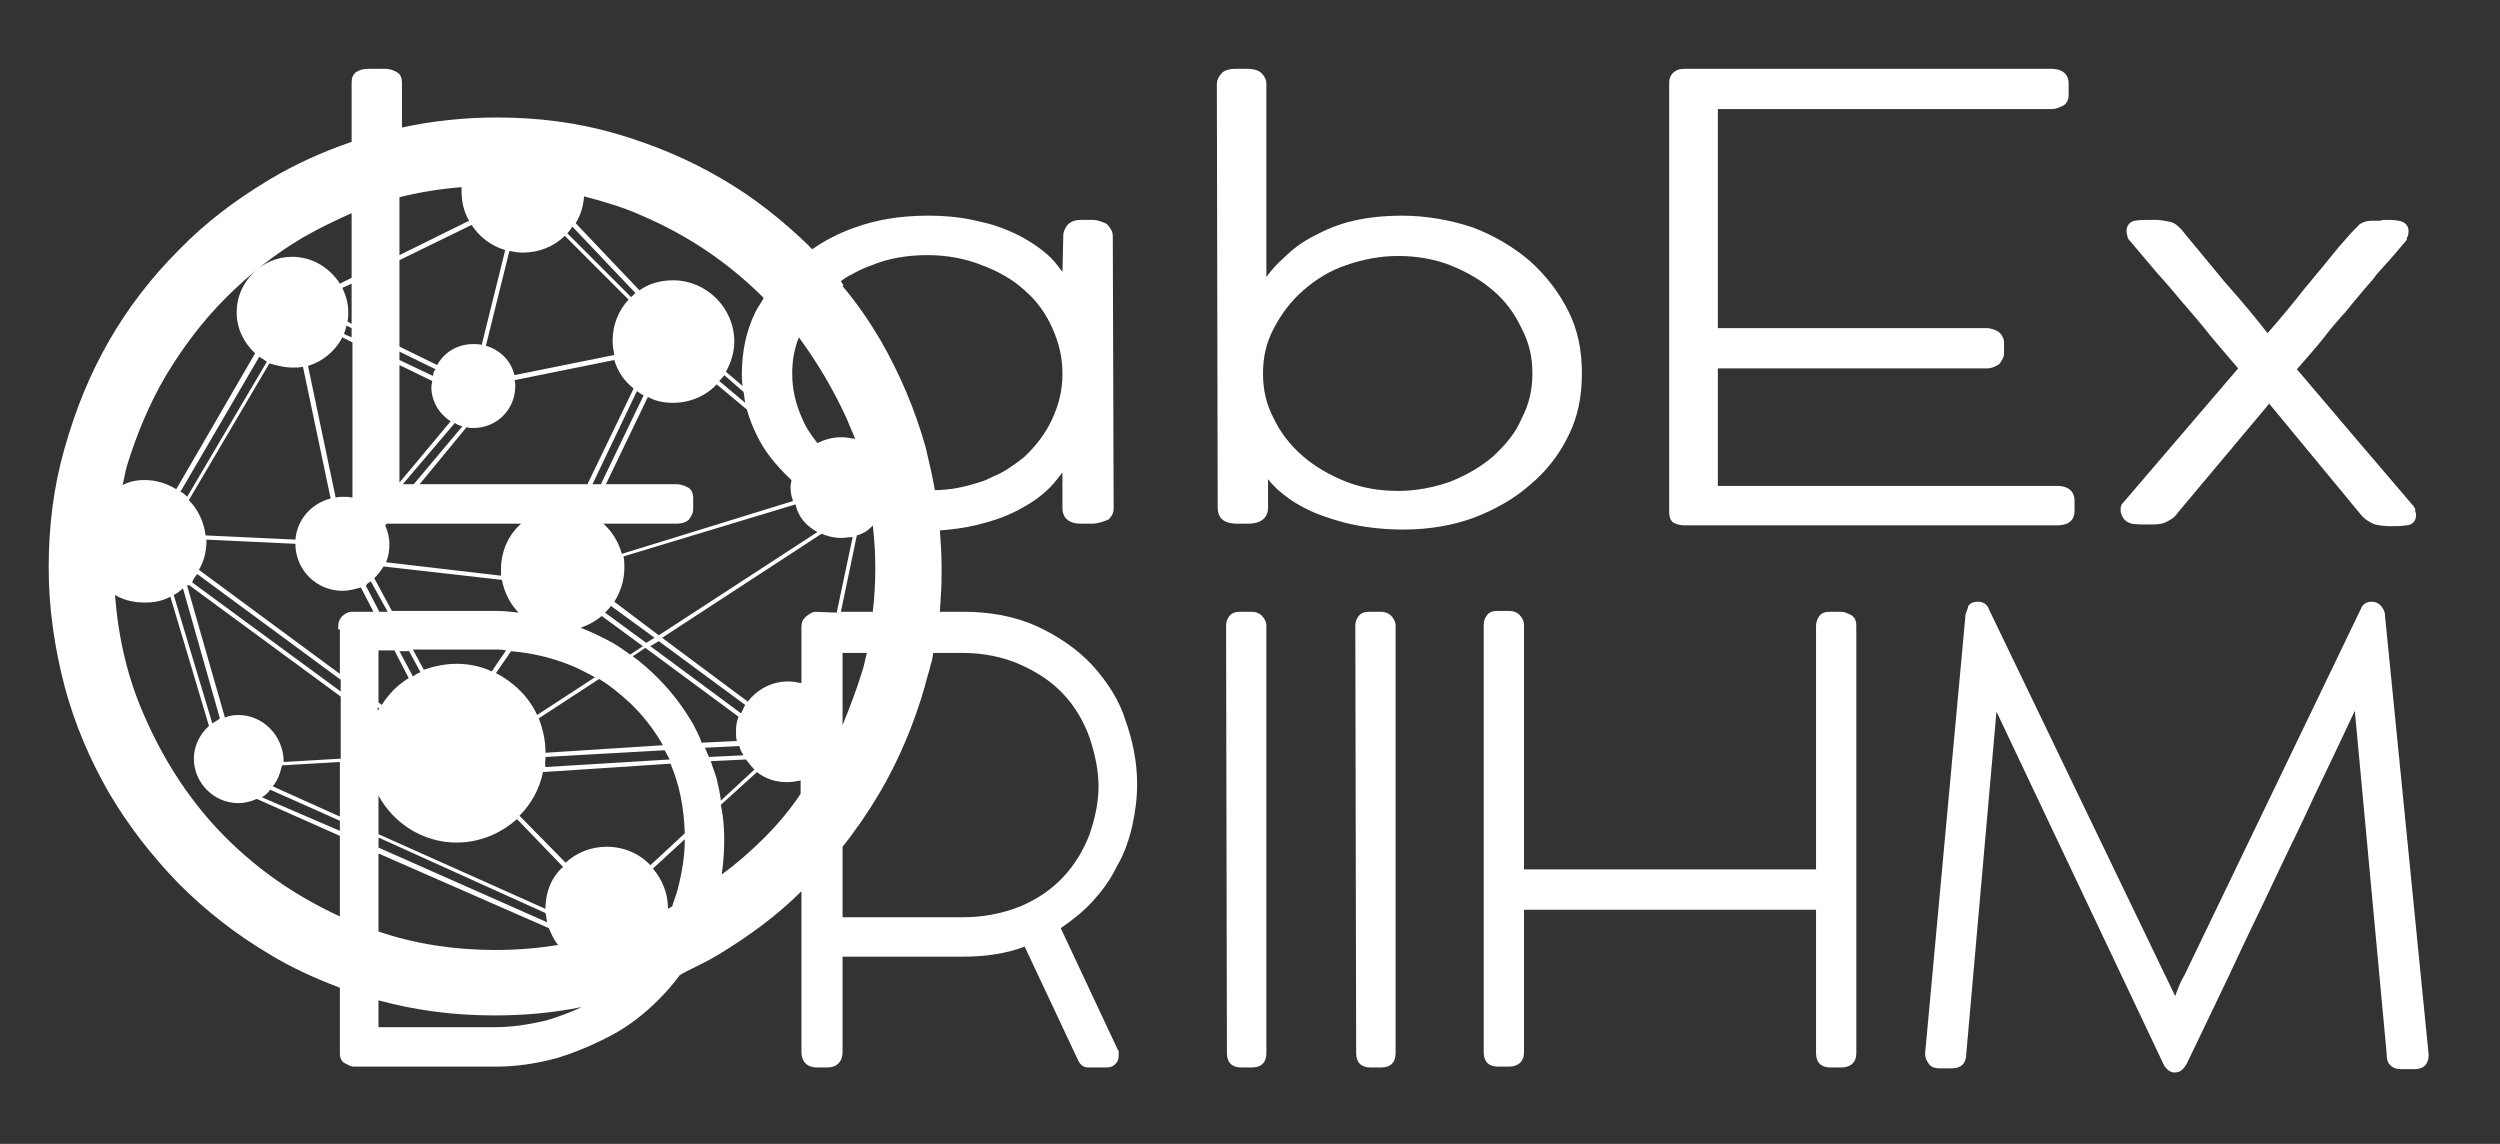
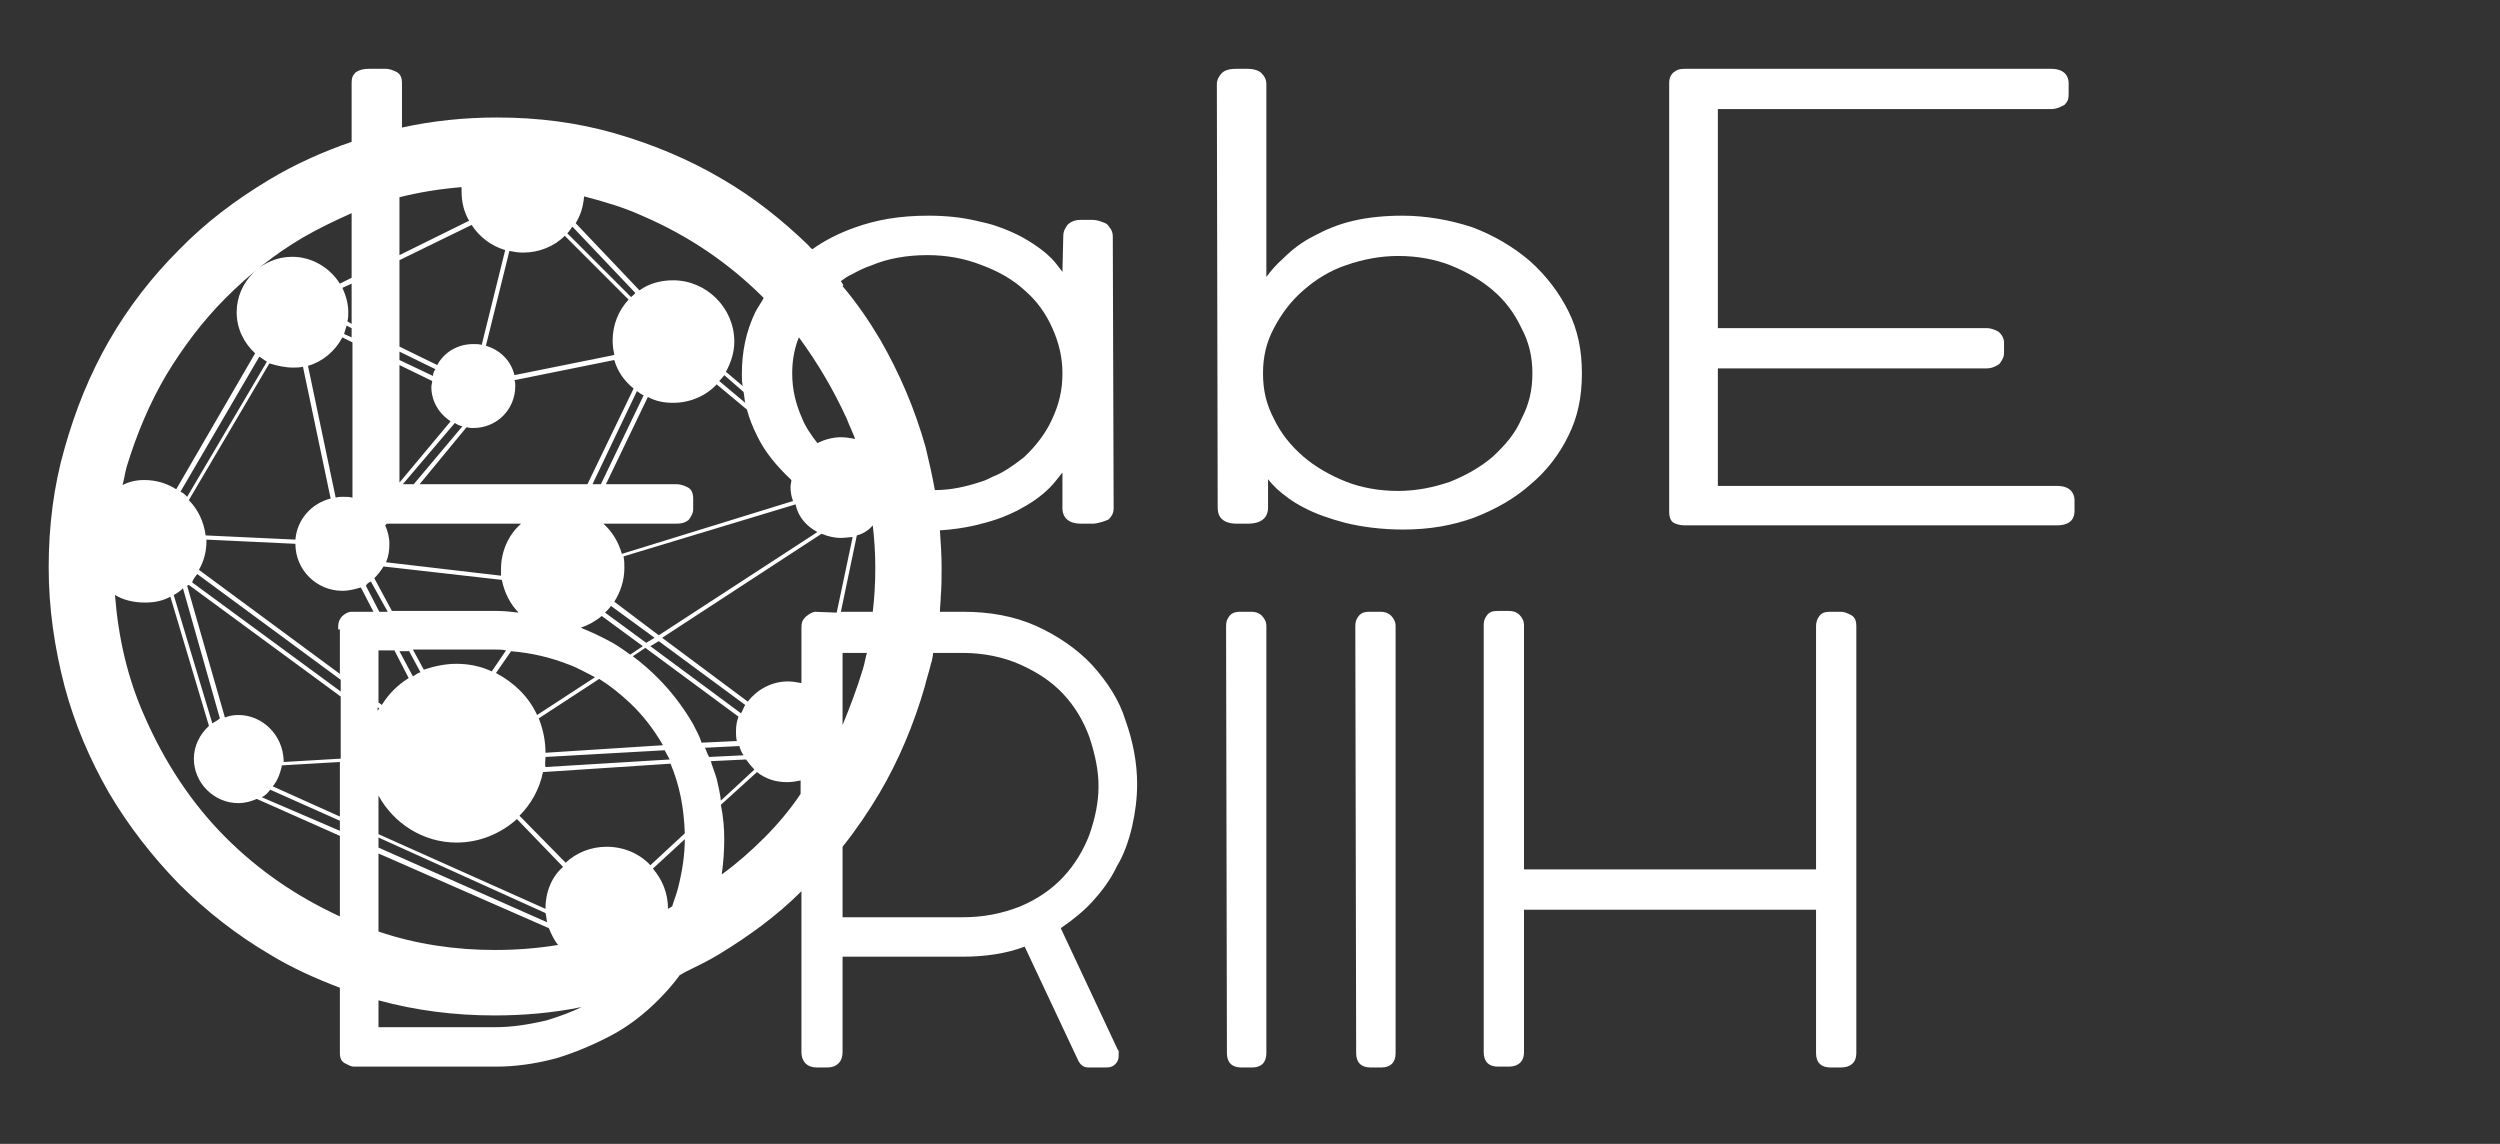
<svg xmlns="http://www.w3.org/2000/svg" version="1.1" id="Calque_1" x="0px" y="0px" viewBox="0 0 297.9 136.3" style="enable-background:new 0 0 297.9 136.3;" xml:space="preserve">
  <rect x="0" y="0" width="297.9" height="136.3" fill="#333333" stroke="none" />
  <style type="text/css">
	.st0{fill:#FFFFFF;}
</style>
  <g>
    <path class="st0" d="M186.9,51.9c1.1-2.2,1.6-4.6,1.6-7.4s-0.5-5.2-1.6-7.4c-1.1-2.2-2.6-4.2-4.6-6c-2-1.7-4.2-3-6.8-4   c-2.7-0.9-5.6-1.4-8.4-1.4c-2.1,0-4.1,0.2-5.8,0.6c-1.8,0.4-3.4,1.1-4.7,1.8c-1.4,0.7-2.6,1.6-3.7,2.7c-0.8,0.7-1.4,1.4-2,2.2V10   c0-0.6-0.3-1-0.6-1.3c-0.3-0.3-0.9-0.5-1.7-0.5h-1.3c-0.6,0-1.3,0.1-1.7,0.5C145.3,9,145,9.5,145,10l0.1,50.5   c0,0.9,0.4,1.9,2.3,1.9h1.3c2.1,0,2.4-1.2,2.4-1.9v-3.4c0.3,0.4,0.6,0.7,1.1,1.2c0.8,0.7,1.8,1.5,3.2,2.2c1.3,0.7,3,1.3,4.9,1.8   c2,0.5,4.4,0.8,6.9,0.8c3.2,0,5.9-0.5,8.4-1.4c2.6-1,4.9-2.3,6.8-4C184.2,56.2,185.8,54.2,186.9,51.9z M182.6,44.5   c0,2-0.4,3.7-1.3,5.4c-0.7,1.7-1.9,3.1-3.4,4.5c-1.4,1.2-3.1,2.2-5.1,3c-2,0.7-4.1,1.1-6.2,1.1c-2.3,0-4.4-0.4-6.2-1.1   c-2-0.8-3.7-1.8-5.1-3c-1.5-1.3-2.7-2.8-3.5-4.5c-0.9-1.7-1.3-3.4-1.3-5.4c0-2,0.4-3.7,1.3-5.4c0.9-1.7,2-3.2,3.5-4.5   c1.6-1.4,3.3-2.4,5.1-3c2-0.7,4.1-1.1,6.2-1.1c2.3,0,4.4,0.4,6.2,1.1c2,0.8,3.7,1.8,5.1,3c1.4,1.2,2.5,2.6,3.4,4.5   C182.2,40.8,182.6,42.5,182.6,44.5z" />
    <path class="st0" d="M200.7,62.6h44.4c1.8,0,2.1-1,2.1-1.7v-1.3c0-0.6-0.3-1.7-2.1-1.7h-40.4v-14h32c0.7,0,1.2-0.3,1.5-0.5l0.1-0.1   c0.2-0.3,0.5-0.7,0.5-1.2v-1.3c0-0.5-0.3-1-0.7-1.3c-0.4-0.2-0.8-0.4-1.4-0.4h-32V13h39.7c0.7,0,1.2-0.3,1.6-0.5   c0.4-0.4,0.5-0.7,0.5-1.3V9.9c0-0.6-0.3-1.7-2.1-1.7h-43.5c-0.4,0-0.9,0-1.3,0.3c-0.5,0.3-0.7,0.8-0.7,1.4V61   c0,0.5,0.1,0.9,0.4,1.2C199.7,62.5,200.3,62.6,200.7,62.6z" />
-     <path class="st0" d="M254,62.4c0.6,0.1,1.3,0.1,2.1,0.1c0.6,0,1.3,0,1.8-0.2c0.7-0.3,1.2-0.6,1.6-1.2l10.9-13l10.9,13.2   c0.5,0.6,1,0.9,1.7,1.2c0.5,0.1,1.1,0.2,1.8,0.2c0.7,0,1.4,0,1.9-0.1c0.7,0,1.2-0.5,1.2-1.2c0-0.2,0-0.3-0.1-0.4c0-0.1,0-0.1,0-0.1   l0-0.2c0-0.1,0-0.1-0.1-0.2c0-0.1-0.1-0.2-0.2-0.3c-2.4-2.8-4.7-5.5-7-8.2l-6.8-8c1.2-1.4,2.4-2.7,3.4-4c0.6-0.8,1.3-1.6,2-2.4   c0.4-0.4,0.7-0.8,1.1-1.3c0.5-0.6,1-1.2,1.5-1.8c0.5-0.6,1.1-1.2,1.5-1.8c0.9-1,1.9-2.1,2.9-3.3l0.6-0.7c0.1-0.1,0.1-0.2,0.1-0.3   c0-0.1,0-0.1,0.1-0.2c0.1-0.3,0.1-0.6,0.1-0.7c0-0.5-0.3-0.9-0.8-1.1c-0.3-0.1-0.9-0.2-1.7-0.2c-0.3,0-0.6,0-0.9,0.1   c-0.3,0-0.5,0-0.8,0c-0.7,0-1.1,0.1-1.6,0.4c-0.5,0.5-1.1,1.1-1.6,1.7c-1.1,1.2-2,2.4-3,3.6c-0.7,0.8-1.3,1.6-2,2.4   c-1.4,1.8-2.9,3.6-4.4,5.3c-1.4-1.8-2.9-3.6-4.4-5.3l-0.7-0.8c-1.4-1.7-2.8-3.4-4.3-5.2l-0.9-1.1c-0.4-0.4-0.8-0.8-1.5-0.9   c-0.5-0.1-1-0.2-1.6-0.2c-1.1,0-1.8,0-2.4,0.1c-0.6,0.1-1,0.6-1,1.2c0,0.1,0,0.3,0.1,0.6c0,0.3,0.2,0.5,0.3,0.6   c1.2,1.4,2.3,2.7,3.3,3.9c1.1,1.2,2.1,2.4,3.1,3.6l0.1,0.1c1,1.2,2,2.3,3,3.6c1,1.2,2.2,2.6,3.4,4l-13.7,16   c-0.1,0.1-0.3,0.3-0.3,0.7v0.4C252.9,61.8,253.3,62.2,254,62.4z" />
    <path class="st0" d="M130.1,79.2c-1.8-1.9-4-3.4-6.6-4.6c-2.7-1.2-5.6-1.7-8.7-1.7l-2.8,0c0-0.6,0.1-1.2,0.1-1.8l0,0   c0.1-1.2,0.1-2.3,0.1-3.5c0-1.5-0.1-2.9-0.2-4.4c1.5-0.1,2.9-0.3,4.2-0.6c0.8-0.2,1.6-0.4,2.5-0.7c0.9-0.3,1.8-0.7,2.6-1.1   c1.5-0.8,2.7-1.6,3.8-2.7c0.6-0.6,1-1.2,1.5-1.8v4.3c0,0.5,0.2,1.8,2.2,1.8h1.4c0.4,0,0.7-0.1,1.1-0.2c0.3-0.1,0.6-0.2,0.8-0.3   c0.3-0.3,0.6-0.7,0.6-1.3l-0.1-32.4c0-0.7-0.3-1-0.6-1.4c-0.2-0.2-0.5-0.3-0.8-0.4c-0.3-0.1-0.6-0.2-1.1-0.2h-1.3   c-0.5,0-1.1,0.1-1.6,0.6c-0.2,0.3-0.5,0.7-0.5,1.3l-0.1,4.3c-0.4-0.5-0.8-1.1-1.3-1.6c-1-1-2.3-1.9-3.8-2.7   c-0.8-0.4-1.7-0.8-2.6-1.1c-0.8-0.3-1.7-0.5-2.6-0.7c-1.7-0.4-3.6-0.6-5.7-0.6c-3.4,0-6.2,0.5-8.7,1.4c-2,0.7-3.7,1.6-5.1,2.6   c-0.1-0.1-0.3-0.2-0.4-0.4l0,0c-3.2-3.1-6.6-5.8-10.4-8c-3.9-2.3-8.2-4.1-12.7-5.4s-9.2-1.9-14.1-1.9c-3.8,0-7.7,0.4-11.3,1.2V9.9   c0-0.5-0.1-1-0.6-1.3c-0.4-0.2-0.8-0.4-1.4-0.4H44c-0.7,0-1.1,0.1-1.6,0.4c-0.4,0.4-0.5,0.7-0.5,1.3v7c-3.5,1.2-6.8,2.7-9.8,4.5   c-4,2.4-7.6,5.1-10.8,8.4c-3.2,3.2-6,6.8-8.3,10.8s-4,8.2-5.3,12.8c-1.3,4.5-1.9,9.3-1.9,14.2c0,4.9,0.7,9.6,1.9,14.2   c1.2,4.5,3,8.7,5.3,12.7c2.3,3.9,5.1,7.5,8.3,10.8c3.3,3.3,6.9,6.1,10.8,8.4c2.6,1.6,5.5,2.9,8.4,4v7.8c0,0.6,0.2,1,0.6,1.2   c0.4,0.2,0.7,0.4,1.1,0.4h16.9c2.2,0,4.6-0.3,7.2-1c2.3-0.7,4.4-1.6,6.5-2.7c2.1-1.1,4-2.6,5.6-4.2c0.9-0.9,1.8-1.9,2.6-3   c0.2-0.1,0.5-0.3,0.7-0.4c1.4-0.7,2.7-1.3,4-2.1c3.6-2.2,6.9-4.6,9.8-7.5v19.2c0,1.1,0.7,1.8,1.8,1.8h1.3c1.1,0,1.8-0.7,1.8-1.8   V114h14.3c2.8,0,5.3-0.4,7.4-1.2l6.3,13.4c0.3,0.7,0.7,1,1.3,1h2.1c0.5,0,0.8-0.1,1.1-0.4c0.3-0.3,0.4-0.6,0.4-1v-0.4l0-0.2   c-0.1-0.1-0.1-0.1-0.1-0.1l-6.8-14.5c1.6-1.1,2.8-2.1,3.8-3.2c1-1.1,2.1-2.5,2.9-4.2c0.8-1.3,1.4-3,1.8-4.7   c0.4-1.8,0.6-3.4,0.6-5.1c0-2.5-0.5-5.1-1.4-7.6C133.4,83.5,132,81.3,130.1,79.2z M25.3,86.2l-4.6-15.3c0.4-0.2,0.8-0.5,1.1-0.8   l4.4,15.5C26,85.8,25.6,86,25.3,86.2z M21.5,58.6l9.4-16.1c0.3,0.2,0.6,0.4,0.9,0.6l-9.5,16.1C22,58.9,21.8,58.7,21.5,58.6z    M86.3,44.7l2.3,2c0.1,0.4,0.1,0.9,0.2,1.3l-3.1-2.6C85.9,45.2,86.1,45,86.3,44.7z M28.4,85.2c-0.6,0-1.1,0.1-1.6,0.3l-4.5-15.7   c0.1,0,0.1-0.1,0.2-0.1l18.1,13.3v7.4l-6.8,0.4c0-0.1,0-0.1,0-0.2C33.7,87.6,31.3,85.2,28.4,85.2z M41.3,38.8l0.6,0.3v1.1L41,39.8   C41.1,39.5,41.2,39.1,41.3,38.8z M62.3,30.1c1.9,0,3.7-0.7,5-2l7.6,7.6c-1.2,1.3-1.9,3-1.9,4.9c0,0.6,0.1,1.2,0.2,1.7l-11.9,2.4   c-0.4-1.7-1.7-3-3.4-3.5l2.8-11.3C61.2,30,61.7,30.1,62.3,30.1z M80.2,48c2,0,3.9-0.8,5.2-2.2l3.6,3c0.3,1.1,0.7,2.1,1.2,3.1   c0.9,1.9,2.3,3.6,4.1,5.3c0,0.3-0.1,0.5-0.1,0.8c0,0.6,0.1,1.2,0.3,1.7L74.1,66c-0.4-1.4-1.1-2.6-2.2-3.6h8.7c0.6,0,1-0.1,1.4-0.4   l0.1-0.1c0.2-0.3,0.5-0.7,0.5-1.2v-1.3c0-0.6-0.2-1.1-0.6-1.3c-0.4-0.2-0.8-0.4-1.4-0.4h-8.4l5-10.4C78.1,47.8,79.1,48,80.2,48z    M100.4,100.9c1.6-2,3.1-4.2,4.4-6.4c2.3-3.9,4.1-8.2,5.4-12.7c0.2-0.9,0.5-1.7,0.7-2.6l0,0c0,0,0.2-0.5,0.3-1.4h3.5   c2.5,0,4.9,0.5,6.9,1.4c2,0.9,3.7,2,5.1,3.5c1.4,1.5,2.4,3.2,3.1,5.1c0.7,2.1,1.1,4,1.1,5.9c0,1.9-0.4,3.8-1.1,5.8   c-0.7,1.8-1.7,3.5-3.1,5c-1.3,1.4-3,2.6-5.1,3.5c-2.3,0.9-4.5,1.3-6.9,1.3h-14.3V100.9z M100.4,77.8h2.9c-0.2,0.7-0.3,1.4-0.5,2   c-0.7,2.3-1.5,4.4-2.4,6.6V77.8z M97.1,72.9c-0.5,0.1-0.7,0.3-1.1,0.6c-0.4,0.4-0.5,0.7-0.5,1.3v6.6c-0.5-0.1-1.1-0.2-1.6-0.2   c-2,0-3.7,1-4.8,2.4l-10.2-7.6l19-12.4c0.7,0.3,1.5,0.5,2.3,0.5c0.5,0,1-0.1,1.4-0.1l-1.9,9L97.1,72.9z M40.8,40.2l1.2,0.6v18.5   c-0.4-0.1-0.7-0.1-1.1-0.1c-0.3,0-0.6,0-0.9,0.1l-3.3-15.7C38.4,43.1,39.9,41.9,40.8,40.2z M56.4,51c2.8,0,5-2.2,5-5   c0-0.3,0-0.5-0.1-0.7l11.9-2.4c0.4,1.4,1.2,2.5,2.3,3.4L70,57.7H50l5.6-6.8C55.9,51,56.1,51,56.4,51z M100.2,52.1   c-1,0-2,0.3-2.8,0.7c-0.7-0.9-1.4-1.9-1.8-2.9c-0.8-1.8-1.2-3.5-1.2-5.4c0-1.4,0.2-2.6,0.6-3.8c0.1-0.2,0.1-0.3,0.2-0.5   c2.2,3,4.1,6.2,5.7,9.7c0.3,0.8,0.7,1.6,1,2.4C101.3,52.2,100.8,52.1,100.2,52.1z M116.9,57.4c-1.8,0.6-3.6,1-5.5,1   c-0.3-1.7-0.7-3.4-1.1-5.1c-1.3-4.6-3.1-8.8-5.4-12.8c-1.3-2.2-2.8-4.4-4.5-6.4l0.1-0.1c0,0-0.1-0.2-0.3-0.5   c0.4-0.3,0.8-0.6,1.3-0.8c0,0,0,0,0,0c0.7-0.4,1.5-0.8,2.4-1.1c1.9-0.8,4.2-1.2,6.6-1.2c2.3,0,4.5,0.4,6.5,1.2   c1.9,0.7,3.7,1.7,5.1,3c1.4,1.2,2.5,2.7,3.3,4.5c0.8,1.8,1.2,3.5,1.2,5.4c0,2-0.4,3.7-1.3,5.6c-0.7,1.5-1.8,3-3.3,4.4   c-1.3,1-2.4,1.8-3.7,2.3C117.7,57.1,117.3,57.3,116.9,57.4z M97.4,63.4L78.5,75.7l-5.3-4c0.7-1.1,1.2-2.5,1.2-4   c0-0.5,0-0.9-0.1-1.4l20.5-6.2C95.1,61.6,96.1,62.7,97.4,63.4z M55.1,50.8l-5.8,6.9H48l6.2-7.3C54.5,50.6,54.7,50.7,55.1,50.8z    M65,108.3l-19.9-8.9v-4.6c1.8,3.3,5.3,5.6,9.3,5.6c2.8,0,5.3-1.1,7.2-2.8l5.5,5.7C65.8,104.4,65,106.2,65,108.3   C65,108.2,65,108.3,65,108.3z M46.1,62.4h16c-1.5,1.3-2.4,3.3-2.4,5.4c0,0.3,0,0.5,0,0.8L46,67c0.3-0.7,0.4-1.4,0.4-2.2   c0-0.8-0.2-1.5-0.5-2.2L46.1,62.4z M48.7,77.5l1.4,2.6c-0.3,0.1-0.6,0.3-0.9,0.5l-1.6-3H48.7z M54.4,79.1c-1.4,0-2.7,0.3-3.9,0.7   l-1.3-2.4H59c0.4,0,0.8,0,1.3,0.1L58.6,80C57.3,79.4,55.9,79.1,54.4,79.1z M59.1,80.2l1.8-2.6c2.4,0.2,4.6,0.7,6.9,1.6   c1.1,0.4,2.1,1,3.1,1.5L64,85.2C63,83,61.2,81.3,59.1,80.2z M45.1,77.5H47l1.7,3.3c-1.3,0.8-2.4,1.9-3.2,3.2l-0.4-0.3V77.5z    M45.2,84.4c-0.1,0.1-0.1,0.2-0.2,0.3v-0.4L45.2,84.4z M65,90.2l14.2-0.8c0.2,0.4,0.4,0.7,0.6,1.1l-14.8,0.9   C64.9,91,65,90.6,65,90.2z M65,89.7C65,89.7,65,89.7,65,89.7c0-1.5-0.3-2.8-0.8-4.1l7.2-4.7c1.3,0.8,2.4,1.7,3.6,2.8   c1.6,1.5,2.9,3.2,4,5.1L65,89.7z M45.7,67.5l14.1,1.6c0.3,1.5,1,2.9,2,3.9c-0.9-0.1-1.7-0.2-2.6-0.2H46.7l-2.1-3.9   C45,68.5,45.4,68,45.7,67.5z M72.3,100.9c-1.9,0-3.6,0.7-4.9,1.9l-5.5-5.6c1.4-1.4,2.4-3.2,2.8-5.2L79.9,91   c1.1,2.6,1.6,5.3,1.7,8.3l-4.1,3.8C76.2,101.7,74.3,100.9,72.3,100.9z M44.2,69.3l2,3.6h-1l-1.6-3.1C43.7,69.6,43.9,69.4,44.2,69.3   z M65,108.8L65,108.8c0.1,0.3,0.1,0.7,0.2,1.1l-20.1-8.9v-1.2L65,108.8z M65.4,110.6c0.3,0.7,0.6,1.4,1.1,2c-2.4,0.4-5,0.6-7.5,0.6   c-4.8,0-9.5-0.7-13.9-2.2v-9.3L65.4,110.6z M45.1,119.2c4.4,1.2,9,1.8,13.8,1.8c3.5,0,7-0.3,10.4-1c-1.2,0.6-2.6,1.1-4.2,1.6   c-2.2,0.5-4.1,0.8-6.1,0.8H45.1V119.2z M79.6,108.3C79.6,108.2,79.6,108.2,79.6,108.3c0-1.9-0.7-3.5-1.8-4.8l3.8-3.5   c0,1.9-0.3,3.8-0.8,5.8c-0.2,0.8-0.5,1.5-0.7,2.2C79.9,108.1,79.8,108.2,79.6,108.3z M73,76.6c-1.1-0.6-2.3-1.2-3.8-1.8   c0.9-0.3,1.8-0.8,2.5-1.4l4.9,3.6l-1.5,1C74.4,77.5,73.7,77,73,76.6z M72.1,73c0.3-0.3,0.5-0.5,0.7-0.8L78,76l-1,0.6L72.1,73z    M70.6,57.7l5.3-11.1c0.3,0.2,0.5,0.4,0.8,0.5l-5.1,10.6H70.6z M53.7,50.2l-6.1,7.3v-14l3.9,1.9c0,0.2-0.1,0.5-0.1,0.7   C51.4,47.8,52.3,49.3,53.7,50.2z M40.8,70.4c0.8,0,1.5-0.2,2.2-0.4l1.5,2.9h-2.6c-0.4,0-0.8,0.2-1.2,0.6c-0.3,0.4-0.4,0.7-0.4,1.2   V75h0.2v5.3L23.7,67.9c0.6-1,0.9-2.2,0.9-3.4c0-0.1,0-0.2,0-0.2l10.6,0.5c0,0,0,0,0,0C35.2,67.9,37.7,70.4,40.8,70.4z M23.5,68.4   l17.1,12.6v1.4l-17.7-13C23,69,23.3,68.7,23.5,68.4z M82.6,86.3c-1.1-1.9-2.5-3.8-4.2-5.5c-0.9-0.9-1.9-1.8-3-2.6l1.5-1l11.1,8.2   c-0.2,0.5-0.3,1.1-0.3,1.7c0,0.4,0,0.8,0.1,1.2l-4.2,0.2C83.4,87.8,83,87.1,82.6,86.3z M88.3,85l-10.8-8l1-0.6L88.8,84   C88.6,84.3,88.5,84.7,88.3,85z M51.6,44.8l-4-1.9v-1l4.3,2.1C51.7,44.2,51.6,44.5,51.6,44.8z M34.9,43.8c0.4,0,0.8,0,1.2-0.1   l3.3,15.7c-2.3,0.6-4,2.5-4.2,4.9l-10.7-0.5c-0.2-1.6-0.9-3.1-2-4.2l9.6-16.3C33.1,43.6,34,43.8,34.9,43.8z M84,89.1l4.1-0.2   c0.1,0.4,0.3,0.8,0.5,1.1l-4.1,0.2C84.3,89.9,84.2,89.5,84,89.1z M100.2,72.9l1.9-9.1c0.8-0.2,1.5-0.7,1.9-1.2   c0.2,1.7,0.3,3.4,0.3,5.1c0,1.8-0.1,3.5-0.3,5.2L100.2,72.9z M75.2,35.4l-7.6-7.6c0.2-0.2,0.4-0.5,0.6-0.8l7.5,7.9   C75.6,35.1,75.4,35.2,75.2,35.4z M60.2,29.8l-2.8,11.3c-0.3-0.1-0.6-0.1-1-0.1c-1.9,0-3.5,1-4.3,2.5l-4.5-2.2V31l8.6-4.2   C57.1,28.2,58.5,29.3,60.2,29.8z M41.9,38.6l-0.5-0.3c0.1-0.4,0.1-0.7,0.1-1.1c0-1.1-0.3-2-0.7-2.9l1.1-0.5V38.6z M40.5,90.8v6.5   l-8-3.6c0.6-0.7,0.9-1.6,1.1-2.5L40.5,90.8z M32.2,94.1l8.3,3.7v1.2L31.2,95C31.6,94.8,31.9,94.5,32.2,94.1z M85.4,92.8   c-0.2-0.7-0.5-1.4-0.7-2.1l4.2-0.2c0.3,0.4,0.6,0.8,1,1.2l-4,3.7C85.8,94.5,85.6,93.7,85.4,92.8z M76.5,25.7   c5.6,2.4,10.4,5.7,14.5,9.8c0,0,0,0,0,0c-0.3,0.6-0.7,1.1-1,1.7c-1.1,2.3-1.6,4.7-1.6,7.4c0,0.5,0,0.9,0.1,1.4l-2-1.7   c0.6-1.1,1-2.3,1-3.6c0-4-3.3-7.3-7.3-7.3c-1.5,0-2.9,0.4-4,1.2l-7.6-8c0.6-1,0.9-2,1-3.2C71.9,24,74.3,24.7,76.5,25.7z M55,22.3   c0,0.2,0,0.3,0,0.5c0,1.3,0.3,2.5,0.9,3.5l-8.3,4.1v-6.9C50,22.9,52.5,22.5,55,22.3z M19.8,44.7c2-3.3,4.3-6.4,7.1-9.2   c2.8-2.8,5.8-5.2,9.2-7.2c1.9-1.1,3.8-2,5.8-2.9v7.7l-1.4,0.7c-1.2-1.9-3.3-3.2-5.7-3.2c-3.6,0-6.6,3-6.6,6.6c0,2,0.9,3.7,2.2,4.9   l-9.4,16.2c-1.1-0.7-2.4-1.1-3.8-1.1c-1,0-1.8,0.2-2.6,0.6c0.2-0.7,0.3-1.5,0.5-2.2C16.3,51.7,17.8,48.1,19.8,44.7z M26.9,99.8   c-4.1-4.1-7.3-9-9.7-14.5c-2-4.5-3.1-9.3-3.5-14.4c1,0.6,2.2,0.9,3.6,0.9c1.1,0,2.1-0.2,3-0.7l4.6,15.4c-1.1,1-1.8,2.4-1.8,3.9   c0,2.9,2.4,5.3,5.3,5.3c0.8,0,1.5-0.2,2.2-0.5l9.9,4.4v9.6C35.3,106.8,30.8,103.7,26.9,99.8z M91.1,99.8c-1.6,1.6-3.3,3.1-5.1,4.4   c0.2-1.4,0.3-2.8,0.3-4.2c0-1.3-0.1-2.6-0.4-4.1l4.3-3.9c1,0.8,2.2,1.2,3.6,1.2c0.6,0,1.1-0.1,1.6-0.2v1.6   C94.2,96.4,92.7,98.2,91.1,99.8z" />
    <path class="st0" d="M149.1,72.9h-1.3c-0.3,0-0.9,0-1.3,0.5c-0.3,0.4-0.4,0.7-0.4,1.2l0.1,50.9c0,1.1,0.6,1.7,1.7,1.7h1.3   c1.1,0,1.7-0.6,1.7-1.7V74.6c0-0.5-0.2-0.9-0.6-1.3C149.9,73,149.6,72.9,149.1,72.9z" />
    <path class="st0" d="M164.5,72.9h-1.3c-0.3,0-0.9,0-1.3,0.5c-0.3,0.4-0.4,0.7-0.4,1.2l0.1,50.9c0,1.1,0.6,1.7,1.7,1.7h1.3   c1.1,0,1.7-0.6,1.7-1.7V74.6c0-0.5-0.2-0.9-0.6-1.3C165.3,73,165,72.9,164.5,72.9z" />
    <path class="st0" d="M220.6,73.3c-0.4-0.2-0.8-0.4-1.2-0.4h-1.3c-0.6,0-1,0.1-1.3,0.5c-0.3,0.4-0.4,0.8-0.4,1.2v29h-34.8V74.5   c0-0.5-0.2-0.9-0.6-1.3c-0.4-0.3-0.7-0.4-1.2-0.4h-1.3c-0.6,0-1,0.1-1.3,0.5c-0.3,0.4-0.4,0.7-0.4,1.2v50.9c0,1.1,0.6,1.7,1.7,1.7   h1.3c1.1,0,1.8-0.6,1.8-1.7v-17h34.8v17.1c0,1.1,0.6,1.7,1.7,1.7h1.3c1.1,0,1.8-0.6,1.8-1.7V74.6C221.2,74.1,221.1,73.6,220.6,73.3   z" />
-     <path class="st0" d="M284.2,73.4c0-0.4-0.1-0.7-0.4-1.1c-0.3-0.4-0.7-0.6-1.2-0.6c-0.6,0-1.1,0.3-1.3,0.9l-21,43.6   c-0.3,0.5-0.6,1.1-0.8,1.7c-0.1,0.2-0.2,0.5-0.3,0.8c0,0,0,0,0,0l-22.2-46.1c-0.2-0.6-0.7-0.9-1.3-0.9c-0.6,0-1,0.2-1.2,0.6l0,0.1   c0,0.1-0.1,0.2-0.1,0.3c-0.1,0.2-0.2,0.5-0.2,0.7l-4.8,52.1c0,0.5,0.1,0.8,0.4,1.2c0.2,0.4,0.7,0.6,1.3,0.6h1.5   c1.1,0,1.7-0.6,1.7-1.7l3.6-40.8l19.9,42c0.3,0.6,0.8,1,1.3,1c0.4,0,0.7-0.1,1-0.4c0.2-0.2,0.4-0.5,0.5-0.7   c2.1-4.4,4.3-8.9,6.3-13.2c1.3-2.8,2.7-5.6,4-8.4c1.6-3.4,3.3-6.8,4.9-10.3c1.6-3.3,3.2-6.7,4.8-10.1l3.8,40.9c0,0.4,0,0.9,0.4,1.3   c0.4,0.4,0.8,0.5,1.4,0.5h1.5c1.1,0,1.7-0.6,1.7-1.7L284.2,73.4z" />
  </g>
</svg>